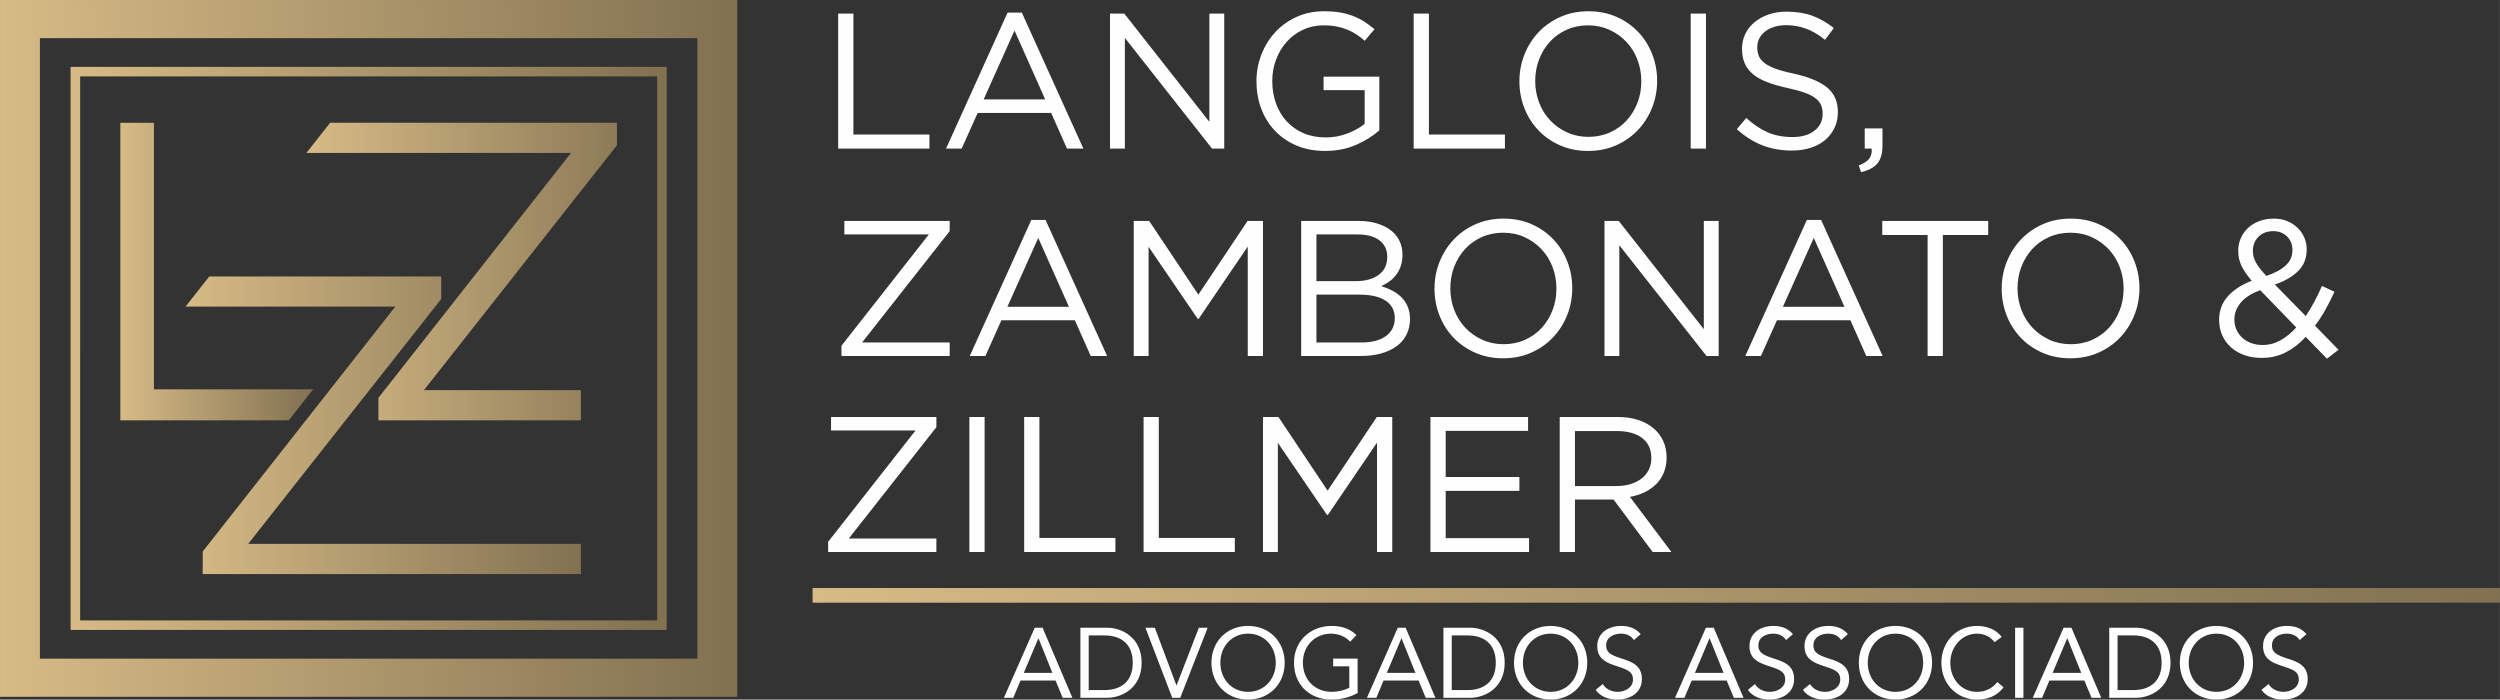
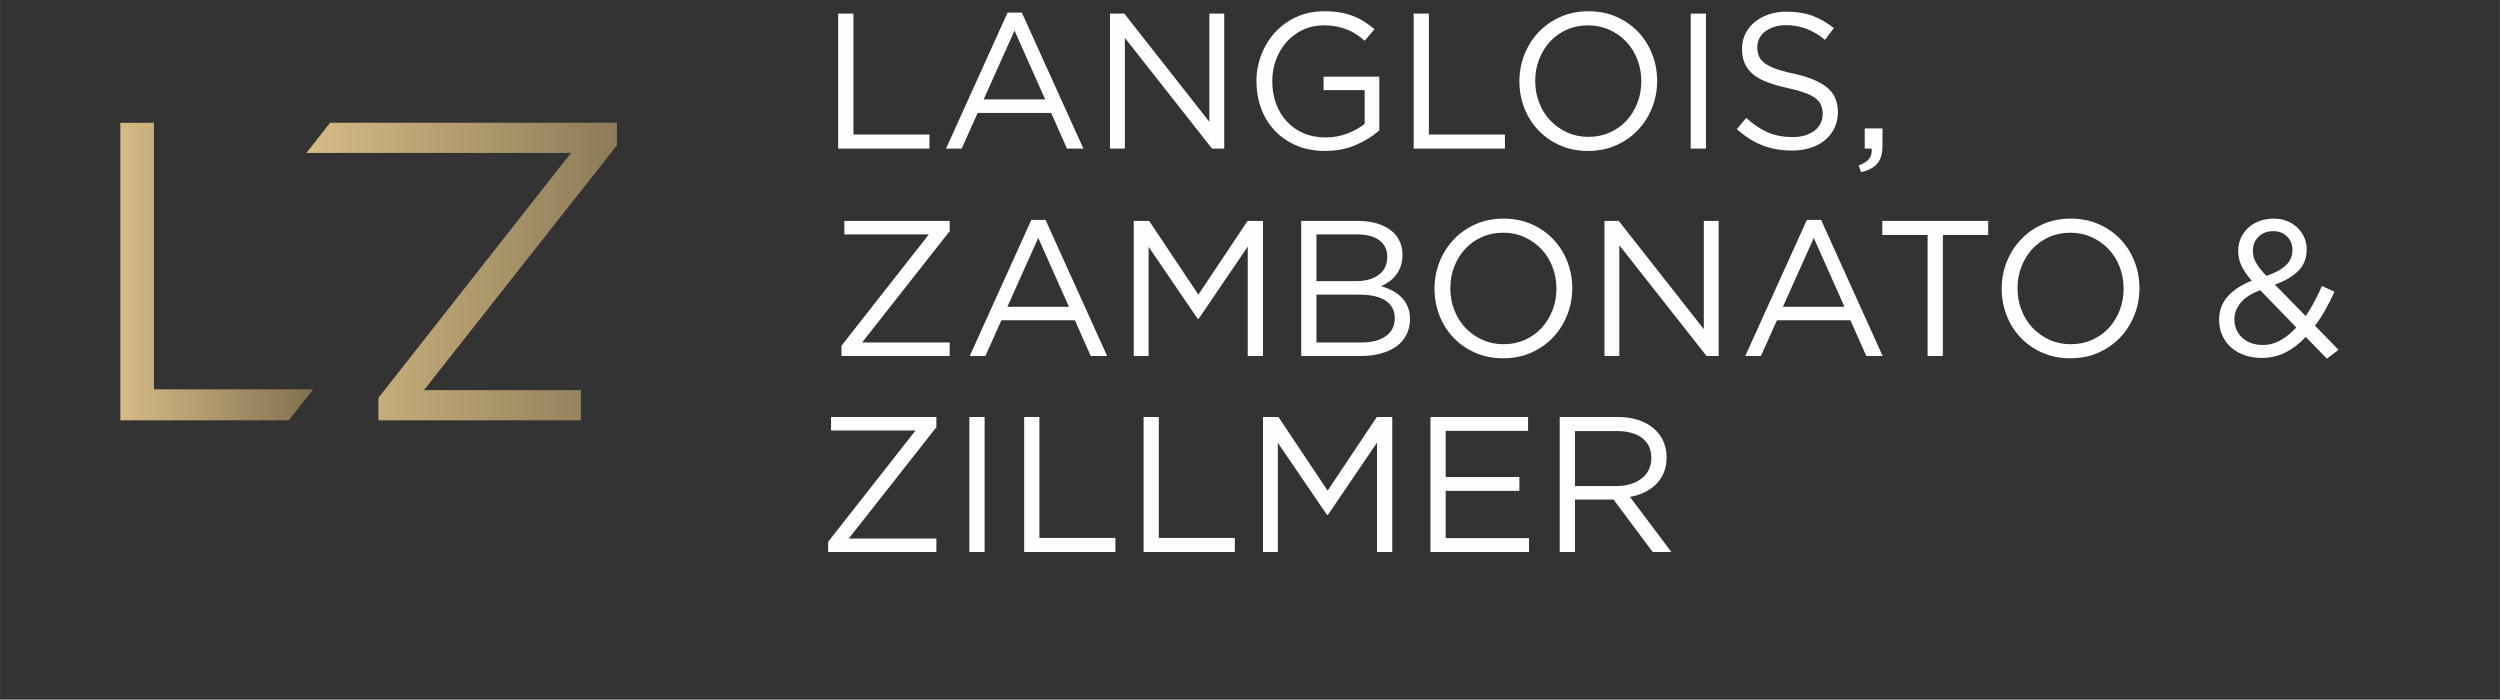
<svg xmlns="http://www.w3.org/2000/svg" xmlns:xlink="http://www.w3.org/1999/xlink" xml:space="preserve" width="42.333mm" height="11.846mm" version="1.1" style="shape-rendering:geometricPrecision; text-rendering:geometricPrecision; image-rendering:optimizeQuality; fill-rule:evenodd; clip-rule:evenodd" viewBox="0 0 4233.32 1184.64">
  <rect x="0" y="0" width="4233.32" height="1184.64" fill="#333333" stroke="none" />
  <defs>
    <style type="text/css">
   
    .fil0 {fill:#FEFEFE;fill-rule:nonzero}
    .fil6 {fill:url(#id0);fill-rule:nonzero}
    .fil1 {fill:url(#id1);fill-rule:nonzero}
    .fil2 {fill:url(#id2);fill-rule:nonzero}
    .fil3 {fill:url(#id3);fill-rule:nonzero}
    .fil5 {fill:url(#id4);fill-rule:nonzero}
    .fil4 {fill:url(#id5);fill-rule:nonzero}
   
  </style>
    <linearGradient id="id0" gradientUnits="userSpaceOnUse" x1="1375.96" y1="1008.15" x2="4233.3" y2="1008.15">
      <stop offset="0" style="stop-opacity:1; stop-color:#D7BB86" />
      <stop offset="1" style="stop-opacity:1; stop-color:#817151" />
    </linearGradient>
    <linearGradient id="id1" gradientUnits="userSpaceOnUse" xlink:href="#id0" x1="-0.03" y1="589.97" x2="1248.41" y2="589.97">
  </linearGradient>
    <linearGradient id="id2" gradientUnits="userSpaceOnUse" xlink:href="#id0" x1="119.48" y1="589.98" x2="1128.89" y2="589.98">
  </linearGradient>
    <linearGradient id="id3" gradientUnits="userSpaceOnUse" xlink:href="#id0" x1="203.71" y1="459.86" x2="530.2" y2="459.86">
  </linearGradient>
    <linearGradient id="id4" gradientUnits="userSpaceOnUse" xlink:href="#id0" x1="314.11" y1="720.13" x2="983.61" y2="720.13">
  </linearGradient>
    <linearGradient id="id5" gradientUnits="userSpaceOnUse" xlink:href="#id0" x1="518.82" y1="459.83" x2="1128.95" y2="459.83">
  </linearGradient>
  </defs>
  <g id="Camada_x0020_1">
    <g id="_2466520356624">
      <path class="fil0" d="M1419.3 251.67l154.53 0 0 -23.85 -128.72 0 0 -204.84 -25.81 0 0 228.69zm131 477.29l-147.99 188.5 0 17.32 183.27 0 0 -22.87 -148.31 0 148.31 -188.5 0 -17.31 -178.37 0 0 22.86 143.09 0zm91.15 -22.86l0 228.68 25.81 0 0 -228.68 -25.81 0zm92.78 228.68l154.52 0 0 -23.85 -128.71 0 0 -204.83 -25.81 0 0 228.68zm202.22 0l154.52 0 0 -23.85 -128.71 0 0 -204.83 -25.81 0 0 228.68zm395.29 -185.24l0 185.24 25.81 0 0 -228.68 -26.13 0 -83.31 124.79 -83.3 -124.79 -26.14 0 0 228.68 25.16 0 0 -184.91 83.3 122.18 1.31 0 83.3 -122.51zm255.8 -43.44l-165.3 0 0 228.68 166.94 0 0 -23.52 -141.14 0 0 -80.04 124.8 0 0 -23.52 -124.8 0 0 -78.08 139.5 0 0 -23.52zm242.73 228.68l-70.24 -93.38c8.93,-1.52 17.21,-4.14 24.83,-7.84 7.63,-3.7 14.21,-8.33 19.77,-13.89 5.55,-5.55 9.85,-12.08 12.9,-19.6 3.05,-7.51 4.57,-16.06 4.57,-25.64 0,-10.24 -1.96,-19.6 -5.87,-27.99 -3.93,-8.38 -9.48,-15.57 -16.67,-21.56 -7.18,-5.99 -15.84,-10.62 -25.97,-13.88 -10.13,-3.27 -21.51,-4.9 -34.14,-4.9l-98.33 0 0 228.68 25.81 0 0 -88.86 65.34 0 66.31 88.86 31.69 0zm-33.97 -159.26c0,7.4 -1.47,14.1 -4.41,19.98 -2.94,5.93 -7.03,10.89 -12.31,14.92 -5.23,4.03 -11.43,7.18 -18.68,9.36 -7.18,2.18 -15.02,3.27 -23.57,3.27l-70.4 0 0 -93.11 70.73 0c18.56,0 32.99,3.98 43.23,11.98 10.29,7.95 15.41,19.17 15.41,33.6zm-1223.45 -378.54l-147.99 188.51 0 17.31 183.27 0 0 -22.87 -148.32 0 148.32 -188.5 0 -17.31 -178.37 0 0 22.86 143.09 0zm197.64 -24.5l-24.17 0 -104.21 230.32 26.46 0 27.11 -60.44 124.47 0 26.79 60.44 27.77 0 -104.22 -230.32zm39.53 147.01l-104.21 0 52.27 -116.62 51.94 116.62zm302.84 -101.92l0 185.23 25.81 0 0 -228.68 -26.13 0 -83.31 124.79 -83.31 -124.79 -26.13 0 0 228.68 25.15 0 0 -184.91 83.31 122.19 1.3 0 83.31 -122.51zm187.68 -43.45l-97.19 0 0 228.68 101.44 0c12.36,0 23.69,-1.42 33.92,-4.25 10.19,-2.83 18.95,-6.91 26.25,-12.25 7.29,-5.34 12.85,-11.92 16.77,-19.76 3.92,-7.84 5.88,-16.66 5.88,-26.46 0,-7.85 -1.31,-14.81 -3.92,-20.91 -2.62,-6.1 -6.1,-11.33 -10.46,-15.68 -4.3,-4.36 -9.47,-8.12 -15.46,-11.28 -5.99,-3.15 -12.36,-5.71 -19.06,-7.67 4.52,-1.96 8.93,-4.41 13.18,-7.35 4.25,-2.94 8.11,-6.59 11.6,-10.95 3.43,-4.35 6.2,-9.36 8.27,-15.03 2.07,-5.66 3.11,-12.3 3.11,-19.92 0,-8.71 -1.74,-16.61 -5.23,-23.69 -3.48,-7.08 -8.49,-13.06 -14.97,-17.97 -6.54,-4.9 -14.38,-8.71 -23.47,-11.43 -9.15,-2.72 -19.38,-4.08 -30.66,-4.08zm-3.91 101.92l-67.47 0 0 -79.06 69.42 0c16.29,0 28.75,3.38 37.47,10.19 8.65,6.75 13.01,15.95 13.01,27.55 0,13.56 -4.9,23.84 -14.65,30.82 -9.8,7.02 -22.38,10.5 -37.78,10.5zm9.14 103.89l-76.61 0 0 -81.02 72.04 0c19.98,0 35.06,3.43 45.3,10.35 10.18,6.86 15.3,16.66 15.3,29.34 0,13.13 -5.01,23.31 -14.97,30.5 -10.02,7.24 -23.69,10.83 -41.06,10.83zm356.58 -91.8c0,-15.9 -2.77,-30.98 -8.33,-45.25 -5.55,-14.26 -13.45,-26.78 -23.68,-37.56 -10.24,-10.78 -22.49,-19.33 -36.75,-25.65 -14.27,-6.32 -30.11,-9.47 -47.54,-9.47 -17.42,0 -33.32,3.21 -47.69,9.63 -14.38,6.43 -26.68,15.09 -36.92,25.98 -10.24,10.88 -18.19,23.46 -23.85,37.73 -5.66,14.26 -8.49,29.35 -8.49,45.25 0,15.89 2.77,30.97 8.33,45.24 5.55,14.27 13.45,26.79 23.68,37.57 10.24,10.78 22.49,19.33 36.76,25.64 14.26,6.32 30.11,9.48 47.53,9.48 17.42,0 33.32,-3.21 47.7,-9.64 14.37,-6.42 26.68,-15.08 36.91,-25.97 10.24,-10.89 18.19,-23.47 23.85,-37.73 5.66,-14.27 8.49,-29.35 8.49,-45.25zm-26.78 0.66c0,13.06 -2.24,25.31 -6.7,36.75 -4.47,11.43 -10.62,21.39 -18.46,29.89 -7.84,8.49 -17.26,15.19 -28.26,20.09 -11,4.9 -23.03,7.35 -36.1,7.35 -13.06,0 -25.1,-2.5 -36.1,-7.51 -10.99,-5.01 -20.52,-11.76 -28.58,-20.26 -8.06,-8.49 -14.32,-18.51 -18.79,-30.05 -4.46,-11.55 -6.69,-23.85 -6.69,-36.92 0,-13.07 2.23,-25.32 6.69,-36.75 4.47,-11.44 10.62,-21.4 18.46,-29.89 7.84,-8.5 17.26,-15.2 28.26,-20.09 11,-4.9 23.03,-7.35 36.1,-7.35 13.07,0 25.1,2.5 36.1,7.51 11,5.01 20.53,11.76 28.58,20.25 8.06,8.5 14.32,18.52 18.79,30.06 4.46,11.54 6.7,23.85 6.7,36.92zm249.58 68.6l-144.07 -183.27 -24.17 0 0 228.68 25.16 0 0 -187.52 147.66 187.52 20.58 0 0 -228.68 -25.16 0 0 183.27zm198.63 -184.91l-24.17 0 -104.22 230.32 26.46 0 27.12 -60.44 124.47 0 26.79 60.44 27.76 0 -104.21 -230.32zm39.53 147.01l-104.21 0 52.27 -116.62 51.94 116.62zm166.61 -121.53l76.77 0 0 -23.84 -179.35 0 0 23.84 76.77 0 0 204.84 25.81 0 0 -204.84zm332.9 90.17c0,-15.9 -2.78,-30.98 -8.33,-45.25 -5.56,-14.26 -13.45,-26.78 -23.69,-37.56 -10.24,-10.78 -22.48,-19.33 -36.75,-25.65 -14.27,-6.32 -30.11,-9.47 -47.53,-9.47 -17.43,0 -33.33,3.21 -47.7,9.63 -14.38,6.43 -26.68,15.09 -36.92,25.98 -10.23,10.88 -18.18,23.46 -23.85,37.73 -5.66,14.26 -8.49,29.35 -8.49,45.25 0,15.89 2.78,30.97 8.33,45.24 5.56,14.27 13.45,26.79 23.69,37.57 10.23,10.78 22.48,19.33 36.75,25.64 14.27,6.32 30.11,9.48 47.53,9.48 17.43,0 33.32,-3.21 47.7,-9.64 14.37,-6.42 26.68,-15.08 36.91,-25.97 10.24,-10.89 18.19,-23.47 23.85,-37.73 5.67,-14.27 8.5,-29.35 8.5,-45.25zm-26.79 0.66c0,13.06 -2.23,25.31 -6.7,36.75 -4.46,11.43 -10.62,21.39 -18.46,29.89 -7.84,8.49 -17.26,15.19 -28.25,20.09 -11,4.9 -23.04,7.35 -36.1,7.35 -13.07,0 -25.1,-2.5 -36.1,-7.51 -11,-5.01 -20.53,-11.76 -28.59,-20.26 -8.06,-8.49 -14.32,-18.51 -18.78,-30.05 -4.47,-11.55 -6.7,-23.85 -6.7,-36.92 0,-13.07 2.23,-25.32 6.7,-36.75 4.46,-11.44 10.61,-21.4 18.45,-29.89 7.84,-8.5 17.26,-15.2 28.26,-20.09 11,-4.9 23.03,-7.35 36.1,-7.35 13.07,0 25.1,2.5 36.1,7.51 11,5.01 20.53,11.76 28.59,20.25 8.05,8.5 14.32,18.52 18.78,30.06 4.47,11.54 6.7,23.85 6.7,36.92zm363.93 103.56l-39.86 -40.84c6.32,-8.28 12.14,-17.21 17.48,-26.79 5.34,-9.58 10.51,-19.82 15.52,-30.71l-21.24 -9.8c-4.14,9.58 -8.49,18.62 -13.07,27.12 -4.57,8.49 -9.36,16.44 -14.37,23.84l-52.27 -53.24c16.77,-5.89 29.95,-13.56 39.53,-23.04 9.58,-9.47 14.37,-21.72 14.37,-36.75 0,-7.19 -1.41,-13.94 -4.24,-20.25 -2.83,-6.32 -6.7,-11.82 -11.6,-16.5 -4.9,-4.69 -10.73,-8.39 -17.48,-11.11 -6.75,-2.72 -14.16,-4.08 -22.21,-4.08 -9.15,0 -17.43,1.41 -24.83,4.24 -7.41,2.84 -13.72,6.7 -18.95,11.6 -5.23,4.9 -9.31,10.67 -12.25,17.32 -2.94,6.64 -4.41,13.77 -4.41,21.39 0,9.15 1.85,17.59 5.55,25.32 3.7,7.73 9.48,16.17 17.32,25.32 -17.64,6.97 -31.26,15.9 -40.84,26.79 -9.58,10.89 -14.37,24.06 -14.37,39.53 0,9.58 1.79,18.35 5.39,26.3 3.59,7.95 8.6,14.75 15.03,20.41 6.42,5.67 14.04,10.02 22.86,13.07 8.82,3.05 18.35,4.58 28.59,4.58 15.03,0 28.64,-3.11 40.83,-9.32 12.2,-6.2 23.53,-14.97 33.98,-26.29l35.94 36.91 19.6 -15.02zm-78.08 -168.9c0,10.23 -3.7,18.84 -11.11,25.8 -7.4,6.98 -18.4,12.96 -32.99,17.97 -4.36,-4.57 -8.01,-8.76 -10.95,-12.57 -2.94,-3.82 -5.28,-7.35 -7.02,-10.62 -1.74,-3.27 -3,-6.43 -3.76,-9.48 -0.76,-3.05 -1.14,-6.31 -1.14,-9.8 0,-9.58 3.16,-17.53 9.47,-23.84 6.32,-6.32 14.7,-9.48 25.16,-9.48 9.36,0 17.09,3 23.19,8.98 6.1,5.99 9.15,13.67 9.15,23.04zm6.53 131c-8.27,9.15 -17.15,16.39 -26.62,21.72 -9.48,5.34 -19.66,8.01 -30.55,8.01 -6.97,0 -13.39,-1.09 -19.27,-3.27 -5.88,-2.18 -10.95,-5.23 -15.19,-9.15 -4.25,-3.92 -7.52,-8.49 -9.8,-13.72 -2.29,-5.23 -3.43,-11 -3.43,-17.31 0,-9.8 3.48,-19.06 10.45,-27.77 6.97,-8.71 18.08,-15.9 33.32,-21.56l61.09 63.05zm-2158.1 -533.1l-24.17 0 -104.22 230.32 26.47 0 27.11 -60.44 124.47 0 26.79 60.44 27.77 0 -104.22 -230.32zm39.53 147.01l-104.21 0 52.27 -116.63 51.94 116.63zm278.01 37.9l-144.07 -183.28 -24.17 0 0 228.69 25.15 0 0 -187.52 147.66 187.52 20.59 0 0 -228.69 -25.16 0 0 183.28zm287.81 14.48l0 -90.93 -94.41 0 0 22.87 69.59 0 0 57.06c-7.84,6.37 -17.54,11.76 -29.08,16.23 -11.54,4.52 -23.85,6.75 -36.92,6.75 -13.94,0 -26.46,-2.4 -37.56,-7.19 -11.11,-4.79 -20.59,-11.49 -28.43,-19.98 -7.84,-8.49 -13.88,-18.57 -18.13,-30.27 -4.24,-11.65 -6.37,-24.4 -6.37,-38.12 0,-12.85 2.18,-25.04 6.53,-36.48 4.36,-11.48 10.35,-21.45 17.97,-29.94 7.62,-8.5 16.77,-15.3 27.44,-20.31 10.68,-5.01 22.33,-7.52 34.96,-7.52 8.06,0 15.41,0.66 22.05,1.96 6.65,1.31 12.74,3.11 18.3,5.39 5.55,2.29 10.72,5.01 15.51,8.17 4.8,3.16 9.37,6.7 13.73,10.62l16.66 -19.6c-5.67,-4.79 -11.49,-9.1 -17.48,-12.91 -5.99,-3.81 -12.42,-7.02 -19.28,-9.63 -6.86,-2.62 -14.26,-4.58 -22.21,-5.88 -7.95,-1.31 -16.72,-1.96 -26.3,-1.96 -17.2,0 -32.83,3.21 -46.88,9.63 -14.05,6.43 -26.08,15.08 -36.1,25.98 -10.02,10.88 -17.8,23.52 -23.36,37.89 -5.55,14.37 -8.33,29.4 -8.33,45.08 0,16.34 2.67,31.69 8.01,46.07 5.33,14.37 13.07,26.89 23.19,37.56 10.13,10.68 22.33,19.06 36.59,25.16 14.27,6.1 30.44,9.15 48.52,9.15 19.38,0 36.85,-3.43 52.43,-10.29 15.57,-6.81 28.69,-15.03 39.36,-24.56zm58.15 30.93l154.53 0 0 -23.85 -128.72 0 0 -204.84 -25.81 0 0 228.69zm412.29 -114.67c0,-15.9 -2.78,-30.98 -8.33,-45.25 -5.56,-14.26 -13.45,-26.79 -23.69,-37.56 -10.23,-10.79 -22.48,-19.33 -36.75,-25.65 -14.26,-6.32 -30.11,-9.47 -47.53,-9.47 -17.43,0 -33.33,3.21 -47.7,9.63 -14.37,6.43 -26.68,15.08 -36.92,25.98 -10.23,10.88 -18.18,23.46 -23.84,37.73 -5.67,14.26 -8.5,29.34 -8.5,45.24 0,15.9 2.78,30.98 8.33,45.25 5.56,14.26 13.45,26.79 23.69,37.57 10.23,10.78 22.49,19.33 36.75,25.64 14.27,6.32 30.11,9.48 47.53,9.48 17.43,0 33.33,-3.21 47.7,-9.64 14.37,-6.42 26.68,-15.08 36.92,-25.97 10.23,-10.89 18.18,-23.47 23.84,-37.73 5.67,-14.27 8.5,-29.35 8.5,-45.25zm-26.79 0.65c0,13.07 -2.23,25.32 -6.7,36.76 -4.46,11.43 -10.62,21.39 -18.46,29.89 -7.84,8.49 -17.26,15.19 -28.25,20.09 -11,4.9 -23.04,7.35 -36.1,7.35 -13.07,0 -25.1,-2.51 -36.1,-7.51 -11,-5.01 -20.53,-11.77 -28.59,-20.26 -8.06,-8.49 -14.32,-18.51 -18.78,-30.05 -4.47,-11.55 -6.7,-23.85 -6.7,-36.92 0,-13.07 2.23,-25.32 6.7,-36.75 4.46,-11.44 10.61,-21.4 18.46,-29.89 7.84,-8.5 17.26,-15.2 28.25,-20.1 11,-4.9 23.04,-7.35 36.1,-7.35 13.07,0 25.1,2.51 36.1,7.52 11,5.01 20.53,11.76 28.59,20.25 8.06,8.5 14.32,18.52 18.78,30.06 4.47,11.54 6.7,23.85 6.7,36.91zm83.63 -114.67l0 228.69 25.81 0 0 -228.69 -25.81 0zm112.71 56.9c0,-5.22 1.14,-10.12 3.43,-14.7 2.29,-4.57 5.55,-8.55 9.8,-11.81 4.25,-3.27 9.37,-5.88 15.35,-7.84 5.99,-1.96 12.69,-2.94 20.1,-2.94 11.76,0 23.03,1.96 33.81,5.88 10.78,3.92 21.5,10.23 32.18,18.94l15.02 -19.92c-11.75,-9.26 -23.9,-16.23 -36.42,-20.86 -12.52,-4.63 -27.17,-6.91 -43.94,-6.91 -10.89,0 -20.91,1.58 -30.06,4.74 -9.14,3.15 -17.09,7.51 -23.84,13.12 -6.75,5.55 -11.98,12.14 -15.68,19.76 -3.71,7.62 -5.56,16.06 -5.56,25.21 0,9.58 1.52,17.86 4.58,24.83 3.05,7.02 7.78,13.12 14.1,18.35 6.31,5.23 14.32,9.69 24.06,13.39 9.69,3.7 21.13,7.03 34.2,9.86 12.03,2.61 21.88,5.33 29.67,8.17 7.73,2.83 13.78,5.98 18.13,9.47 4.41,3.48 7.46,7.35 9.2,11.6 1.75,4.3 2.62,9.14 2.62,14.59 0,11.76 -4.63,21.23 -13.89,28.47 -9.25,7.19 -21.61,10.79 -37.08,10.79 -15.9,0 -29.94,-2.67 -42.14,-8.01 -12.2,-5.33 -24.28,-13.45 -36.26,-24.34l-16.01 18.95c13.72,12.36 28.15,21.51 43.29,27.39 15.13,5.94 31.85,8.87 50.14,8.87 11.33,0 21.78,-1.52 31.37,-4.57 9.58,-3.05 17.75,-7.4 24.55,-13.12 6.81,-5.66 12.14,-12.52 16.01,-20.58 3.87,-8.06 5.83,-17.04 5.83,-26.85 0,-17.64 -6.05,-31.52 -18.13,-41.54 -12.09,-10.02 -30.88,-17.91 -56.36,-23.58 -12.63,-2.61 -22.98,-5.39 -31.03,-8.33 -8.06,-2.94 -14.38,-6.2 -18.95,-9.8 -4.58,-3.59 -7.73,-7.57 -9.48,-11.98 -1.74,-4.35 -2.61,-9.25 -2.61,-14.7zm171.84 200.21l3.92 11.43c12.41,-2.83 21.56,-7.67 27.44,-14.53 5.88,-6.86 8.82,-16.94 8.82,-30.22l0 -29.4 -30.05 0 0 34.3 11.76 0c0.65,6.97 -0.77,12.68 -4.25,17.15 -3.49,4.46 -9.36,8.22 -17.64,11.27z" />
-       <path class="fil0" d="M1699.89 1181.61l15.93 0 12.23 -29.16 59.33 0 12.07 29.16 16.42 0 -50.44 -118.66 -13.25 0 -52.29 118.66zm82.13 -42.23l-48.44 0 24.64 -58.33 0.33 0 23.47 58.33zm47.43 42.23l45.59 0c23.29,0 58.15,-15.58 58.15,-59.33 0,-43.74 -34.86,-59.33 -58.15,-59.33l-45.59 0 0 118.66zm14.08 -105.59l26.81 0c27.16,0 47.77,13.75 47.77,46.26 0,32.52 -20.61,46.26 -47.77,46.26l-26.81 0 0 -92.52zm141.45 105.59l13.58 0 46.43 -118.66 -14.92 0 -37.71 97.54 -0.34 0 -36.53 -97.54 -15.93 0 45.42 118.66zm128.39 3.02c36.03,0 62.01,-26.48 62.01,-62.35 0,-35.86 -25.98,-62.35 -62.01,-62.35 -36.04,0 -62.01,26.49 -62.01,62.35 0,35.87 25.97,62.35 62.01,62.35zm0 -13.07c-27.82,0 -46.93,-21.96 -46.93,-49.28 0,-27.32 19.11,-49.27 46.93,-49.27 27.82,0 46.93,21.95 46.93,49.27 0,27.32 -19.11,49.28 -46.93,49.28zm185.53 -56.32l-41.4 0 0 13.08 27.32 0 0 36.37c-8.71,4.35 -19.94,6.87 -29.49,6.87 -29.17,0 -49.11,-20.95 -49.11,-49.28 0,-28.83 20.61,-49.27 47.77,-49.27 12.06,0 24.3,4.86 32.34,13.57l10.56 -11.06c-11.23,-11.4 -26.31,-15.59 -41.9,-15.59 -35.53,0 -63.85,24.98 -63.85,62.35 0,37.21 26.47,62.35 63.35,62.35 15.42,0 30.84,-3.52 44.41,-11.06l0 -58.33zm15.76 66.37l15.92 0 12.24 -29.16 59.33 0 12.06 29.16 16.43 0 -50.45 -118.66 -13.24 0 -52.29 118.66zm82.12 -42.23l-48.44 0 24.64 -58.33 0.34 0 23.46 58.33zm47.43 42.23l45.59 0c23.3,0 58.16,-15.58 58.16,-59.33 0,-43.74 -34.86,-59.33 -58.16,-59.33l-45.59 0 0 118.66zm14.08 -105.59l26.82 0c27.15,0 47.76,13.75 47.76,46.26 0,32.52 -20.61,46.26 -47.76,46.26l-26.82 0 0 -92.52zm167.44 108.61c36.03,0 62.01,-26.48 62.01,-62.35 0,-35.86 -25.98,-62.35 -62.01,-62.35 -36.04,0 -62.02,26.49 -62.02,62.35 0,35.87 25.98,62.35 62.02,62.35zm0 -13.07c-27.83,0 -46.93,-21.96 -46.93,-49.28 0,-27.32 19.1,-49.27 46.93,-49.27 27.82,0 46.92,21.95 46.92,49.27 0,27.32 -19.1,49.28 -46.92,49.28zm152.51 -97.72c-8.71,-10.22 -19.94,-13.91 -33.18,-13.91 -20.78,0 -40.39,11.4 -40.39,34.19 0,19.78 12.73,27.16 29.49,32.69 21.12,7.04 31.01,9.55 31.01,24.13 0,13.58 -13.74,20.62 -25.81,20.62 -10.22,0 -20.28,-4.53 -25.31,-13.24l-12.06 9.89c8.04,11.89 22.79,16.42 36.53,16.42 21.46,0 41.74,-11.06 41.74,-34.69 0,-23.3 -17.1,-29.33 -35.54,-35.2 -18.93,-6.04 -24.97,-10.89 -24.97,-21.79 0,-14.08 12.91,-19.94 25.31,-19.94 8.55,0 16.93,3.35 21.62,10.89l11.56 -10.06zm58.16 107.77l15.93 0 12.23 -29.16 59.33 0 12.07 29.16 16.42 0 -50.44 -118.66 -13.25 0 -52.29 118.66zm82.13 -42.23l-48.44 0 24.64 -58.33 0.33 0 23.47 58.33zm117.49 -65.54c-8.72,-10.22 -19.95,-13.91 -33.19,-13.91 -20.78,0 -40.39,11.4 -40.39,34.19 0,19.78 12.74,27.16 29.5,32.69 21.12,7.04 31,9.55 31,24.13 0,13.58 -13.74,20.62 -25.81,20.62 -10.22,0 -20.28,-4.53 -25.31,-13.24l-12.06 9.89c8.04,11.89 22.79,16.42 36.54,16.42 21.45,0 41.73,-11.06 41.73,-34.69 0,-23.3 -17.1,-29.33 -35.53,-35.2 -18.94,-6.04 -24.98,-10.89 -24.98,-21.79 0,-14.08 12.91,-19.94 25.31,-19.94 8.55,0 16.93,3.35 21.62,10.89l11.57 -10.06zm93.18 0c-8.71,-10.22 -19.94,-13.91 -33.18,-13.91 -20.78,0 -40.39,11.4 -40.39,34.19 0,19.78 12.74,27.16 29.5,32.69 21.11,7.04 31,9.55 31,24.13 0,13.58 -13.74,20.62 -25.81,20.62 -10.22,0 -20.28,-4.53 -25.31,-13.24l-12.06 9.89c8.04,11.89 22.79,16.42 36.53,16.42 21.46,0 41.74,-11.06 41.74,-34.69 0,-23.3 -17.1,-29.33 -35.53,-35.2 -18.94,-6.04 -24.98,-10.89 -24.98,-21.79 0,-14.08 12.91,-19.94 25.31,-19.94 8.55,0 16.93,3.35 21.62,10.89l11.56 -10.06zm80.46 110.79c36.03,0 62.01,-26.48 62.01,-62.35 0,-35.86 -25.98,-62.35 -62.01,-62.35 -36.04,0 -62.02,26.49 -62.02,62.35 0,35.87 25.98,62.35 62.02,62.35zm0 -13.07c-27.83,0 -46.93,-21.96 -46.93,-49.28 0,-27.32 19.1,-49.27 46.93,-49.27 27.82,0 46.92,21.95 46.92,49.27 0,27.32 -19.1,49.28 -46.92,49.28zm180 -93.02c-10.06,-13.07 -25.81,-18.61 -41.9,-18.61 -35.2,0 -60.34,27.49 -60.34,62.35 0,36.04 26.31,62.35 60.34,62.35 18.94,0 34.36,-6.54 44.92,-20.78l-10.56 -8.89c-8.38,10.73 -19.95,16.6 -34.36,16.6 -26.65,0 -45.25,-21.79 -45.25,-49.28 0,-25.98 18.77,-49.27 45.25,-49.27 11.4,0 22.63,4.86 29.66,14.41l12.24 -8.88zm22.62 103.07l14.08 0 0 -118.66 -14.08 0 0 118.66zm29.84 0l15.92 0 12.24 -29.16 59.33 0 12.06 29.16 16.43 0 -50.45 -118.66 -13.24 0 -52.29 118.66zm82.12 -42.23l-48.43 0 24.63 -58.33 0.34 0 23.46 58.33zm47.43 42.23l45.59 0c23.3,0 58.16,-15.58 58.16,-59.33 0,-43.74 -34.86,-59.33 -58.16,-59.33l-45.59 0 0 118.66zm14.08 -105.59l26.82 0c27.15,0 47.76,13.75 47.76,46.26 0,32.52 -20.61,46.26 -47.76,46.26l-26.82 0 0 -92.52zm167.44 108.61c36.03,0 62.01,-26.48 62.01,-62.35 0,-35.86 -25.98,-62.35 -62.01,-62.35 -36.04,0 -62.02,26.49 -62.02,62.35 0,35.87 25.98,62.35 62.02,62.35zm0 -13.07c-27.83,0 -46.93,-21.96 -46.93,-49.28 0,-27.32 19.1,-49.27 46.93,-49.27 27.82,0 46.92,21.95 46.92,49.27 0,27.32 -19.1,49.28 -46.92,49.28zm152.51 -97.72c-8.71,-10.22 -19.94,-13.91 -33.18,-13.91 -20.78,0 -40.39,11.4 -40.39,34.19 0,19.78 12.73,27.16 29.49,32.69 21.12,7.04 31.01,9.55 31.01,24.13 0,13.58 -13.74,20.62 -25.81,20.62 -10.22,0 -20.28,-4.53 -25.31,-13.24l-12.06 9.89c8.04,11.89 22.79,16.42 36.53,16.42 21.46,0 41.74,-11.06 41.74,-34.69 0,-23.3 -17.1,-29.33 -35.54,-35.2 -18.93,-6.04 -24.97,-10.89 -24.97,-21.79 0,-14.08 12.91,-19.94 25.31,-19.94 8.55,0 16.93,3.35 21.62,10.89l11.56 -10.06z" />
-       <path class="fil1" d="M1232.94 0.01l-249.69 0 -267.36 0 -183.4 0 -81.76 0 -435.29 0 -15.47 0 0 15.46 0 339.76 0 0 0 163.76 0 80.93 0 47.5 0 240.33 0 163.75 0 80.94 0 47.5 0 0 15.47 0 435.29 0 81.76 0 183.4 0 267.36 0 249.69 0 15.46 0 0 -15.47 0 -32.03 0 -464.02 0 -21 0 -47.5 0 -67.39 0 -396.63 0 -120.43 0 -15.46 -15.46 0zm-52.04 174.71l0 362.72 0 61.63 0 43.44 0 19.2 0 424.35 0 29.3 -228.34 0 -244.51 0 -167.72 0 -74.77 0 -398.08 0 0 -29.3 0 -74.01 0 -149.76 0 -219.78 0 -43.44 0 -74.01 0 -100.21 0 -360.26 398.08 0 74.77 0 167.72 0 244.51 0 228.34 0 0 110.13z" />
-       <path class="fil2" d="M1128.89 1066.74l-1009.41 0 0.01 -953.53 1009.4 0 0 953.53zm-993.23 -16.18l0 0 977.05 0 0 -921.16 -977.04 0 -0.01 921.16z" />
      <polygon class="fil3" points="530.2,659.25 260.6,659.25 260.6,635.97 260.6,533.71 260.6,207.9 203.72,207.9 203.72,533.71 203.72,635.97 203.72,711.82 488.86,711.82 " />
      <polygon class="fil4" points="640.75,711.82 983.62,711.82 983.62,660.69 717.78,660.69 1044.66,246 1044.66,207.83 559,207.83 518.81,258.94 966.89,258.94 640.75,673.65 " />
-       <polygon class="fil5" points="343.19,972.11 983.62,972.11 983.62,920.99 420.22,920.99 747.1,506.3 747.1,468.13 354.3,468.13 314.11,519.24 669.33,519.24 343.19,933.95 " />
-       <polygon class="fil6" points="4233.3,1020.57 1375.96,1020.57 1375.96,995.74 4233.3,995.74 " />
    </g>
  </g>
</svg>